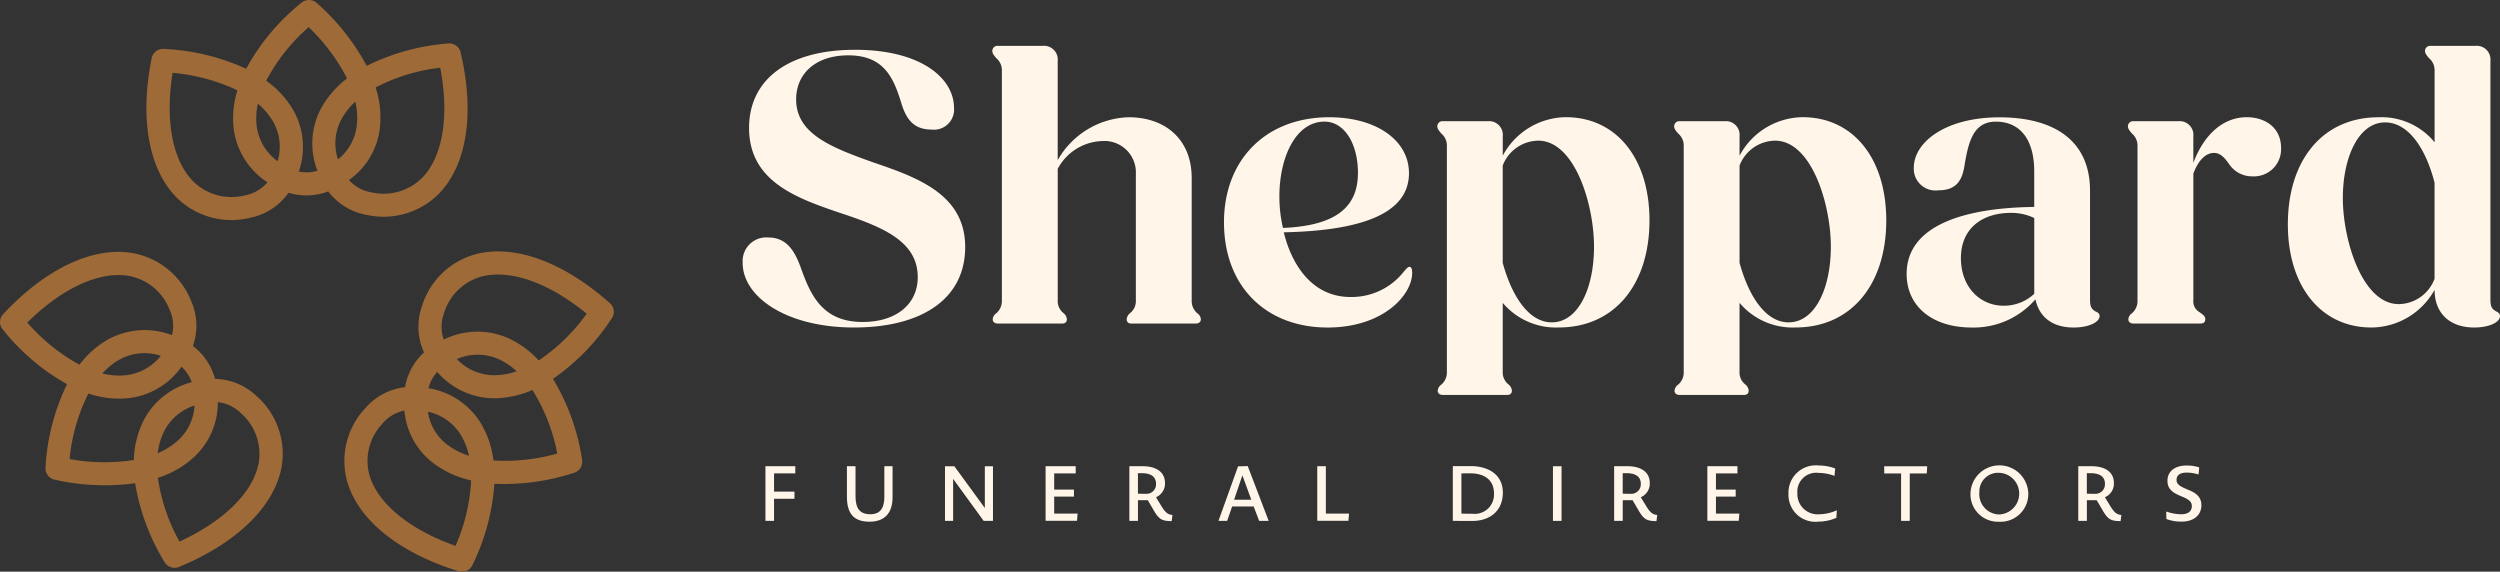
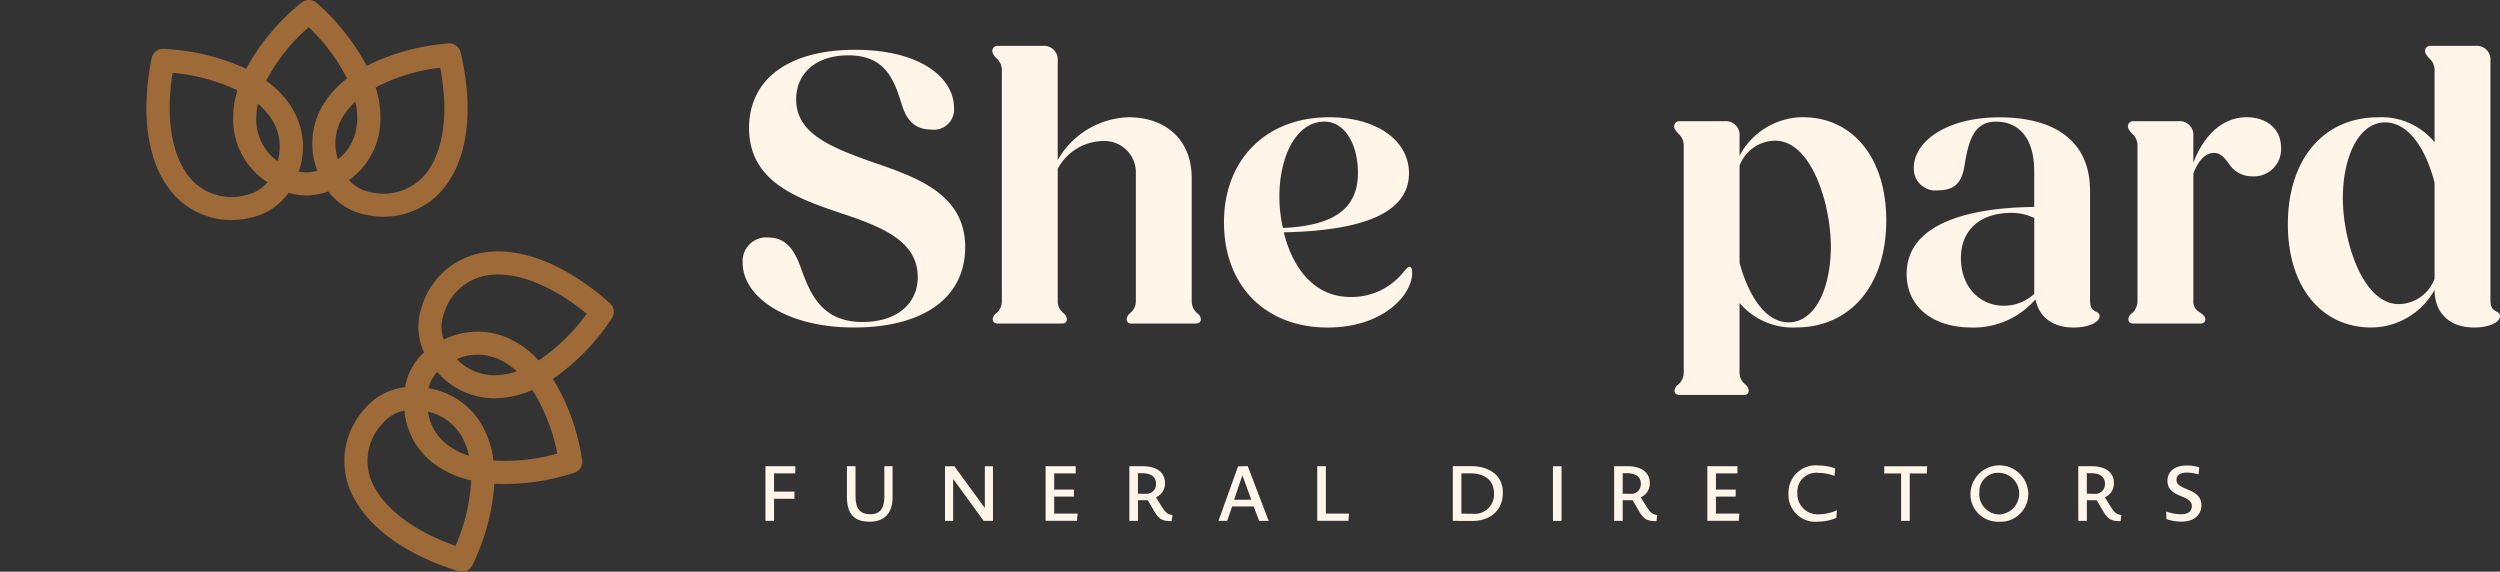
<svg xmlns="http://www.w3.org/2000/svg" id="Logo_Stacked" data-name="Logo Stacked" width="265.835" height="60.788" viewBox="0 0 265.835 60.788">
  <rect x="0" y="0" width="265.835" height="60.788" fill="#333333" stroke="none" />
  <path id="Path_1" data-name="Path 1" d="M280.544,99.129a2.511,2.511,0,0,1,2.715-2.7c1.909,0,2.8,1.351,3.476,3.247,1.018,2.828,2.249,5.737,6.571,5.737,3.52,0,5.851-1.856,5.851-4.769,0-3.8-3.688-5.314-8.141-6.791-4.747-1.6-9.793-3.377-9.793-9.07,0-5.188,4.2-8.313,11.277-8.313s10.513,3.08,10.513,6.16A2.139,2.139,0,0,1,300.6,84.95c-1.865,0-2.67-1.1-3.181-2.783-.806-2.616-1.783-5.106-5.639-5.106-3.52,0-5.553,1.982-5.553,4.683,0,3.67,3.729,5.106,8.223,6.709,4.706,1.6,9.752,3.418,9.752,8.984S299.533,106,292.369,106s-11.829-3.247-11.829-6.876Z" transform="translate(-201.57 -71.176)" fill="#fff5e9" />
  <path id="Path_2" data-name="Path 2" d="M351.765,104.408a.841.841,0,0,1,.38-.631,1.7,1.7,0,0,0,.593-1.351V77.915a1.657,1.657,0,0,0-.593-1.265c-.254-.3-.425-.508-.425-.761a.545.545,0,0,1,.593-.549h4.792a1.458,1.458,0,0,1,1.57,1.6V87.49a8.976,8.976,0,0,1,7.548-4.557c3.9,0,6.7,2.364,6.7,6.453v13.037a1.71,1.71,0,0,0,.593,1.351.842.842,0,0,1,.38.631c0,.3-.213.464-.552.464h-6.825c-.339,0-.507-.167-.507-.464a.929.929,0,0,1,.339-.631,1.6,1.6,0,0,0,.634-1.351V88.963a3.342,3.342,0,0,0-3.561-3.5,5.555,5.555,0,0,0-4.747,2.954v14.005a1.611,1.611,0,0,0,.634,1.351.944.944,0,0,1,.339.631c0,.3-.172.464-.511.464h-6.825c-.339,0-.552-.167-.552-.464Z" transform="translate(-246.205 -70.465)" fill="#fff5e9" />
  <path id="Path_3" data-name="Path 3" d="M417.78,106.981c0-6.665,4.453-11.181,11.192-11.181,5,0,8.48,2.446,8.48,5.949,0,4.386-5.258,6.116-13.314,6.286.891,3.629,3.136,6.876,7.078,6.876a7.046,7.046,0,0,0,5.724-2.742c.3-.338.425-.464.552-.464.168,0,.3.126.3.631,0,2.4-3.136,5.823-8.987,5.823-6.571,0-11.024-4.386-11.024-11.181Zm6.276.59c5.892-.252,7.969-2.4,7.969-5.863,0-3.039-1.4-5.444-3.561-5.444-3.01,0-4.792,3.711-4.792,7.975a14.9,14.9,0,0,0,.38,3.332Z" transform="translate(-287.63 -83.332)" fill="#fff5e9" />
-   <path id="Path_4" data-name="Path 4" d="M478.655,124.862a.854.854,0,0,1,.38-.635,1.693,1.693,0,0,0,.593-1.351V98.788a1.657,1.657,0,0,0-.593-1.265c-.254-.3-.425-.508-.425-.761a.545.545,0,0,1,.593-.549H484a1.458,1.458,0,0,1,1.57,1.6v2.067a7.7,7.7,0,0,1,6.7-4.093c5.385,0,8.9,4.386,8.9,10.97,0,6.921-3.815,11.389-9.625,11.389a7.386,7.386,0,0,1-5.978-2.616v7.34a1.61,1.61,0,0,0,.634,1.351.945.945,0,0,1,.339.635c0,.3-.172.464-.511.464H479.2c-.339,0-.552-.167-.552-.464Zm6.91-23.921v10.335c.932,3.418,2.715,6.327,5.214,6.327,2.8,0,4.494-3.585,4.494-8.056s-2.036-11.263-5.937-11.263a4.1,4.1,0,0,0-3.774,2.657Z" transform="translate(-325.775 -83.326)" fill="#fff5e9" />
  <path id="Path_5" data-name="Path 5" d="M546.185,124.862a.854.854,0,0,1,.38-.635,1.693,1.693,0,0,0,.593-1.351V98.788a1.657,1.657,0,0,0-.593-1.265c-.254-.3-.425-.508-.425-.761a.545.545,0,0,1,.593-.549h4.792a1.458,1.458,0,0,1,1.57,1.6v2.067a7.7,7.7,0,0,1,6.7-4.093c5.385,0,8.9,4.386,8.9,10.97,0,6.921-3.815,11.389-9.625,11.389a7.386,7.386,0,0,1-5.978-2.616v7.34a1.611,1.611,0,0,0,.634,1.351.944.944,0,0,1,.339.635c0,.3-.171.464-.511.464h-6.825c-.339,0-.552-.167-.552-.464Zm6.91-23.921v10.335c.932,3.418,2.715,6.327,5.213,6.327,2.8,0,4.494-3.585,4.494-8.056s-2.036-11.263-5.937-11.263a4.1,4.1,0,0,0-3.774,2.657Z" transform="translate(-368.121 -83.326)" fill="#fff5e9" />
  <path id="Path_6" data-name="Path 6" d="M612.43,112.472c0-5.273,6.358-7.047,13.567-7.129v-3.756c0-3.711-1.738-5.314-4.069-5.314s-2.883,1.982-3.307,4.431c-.213,1.477-.638,2.869-2.8,2.869a2.31,2.31,0,0,1-2.629-2.4c0-2.7,3.349-5.359,9.114-5.359s9.625,2.446,9.625,7.8v11.6c0,.8.213,1.013.552,1.225.3.126.466.252.466.5,0,.675-1.186,1.225-2.756,1.225-2.2,0-3.647-1.054-4.069-2.995a8.675,8.675,0,0,1-6.783,2.995c-4.114,0-6.91-2.193-6.91-5.7Zm10.3,3.373A4.7,4.7,0,0,0,626,114.58v-8.057a5.549,5.549,0,0,0-2.458-.549c-3.181,0-5.34,1.729-5.34,4.809S620.235,115.846,622.734,115.846Z" transform="translate(-409.69 -83.338)" fill="#fff5e9" />
  <path id="Path_7" data-name="Path 7" d="M675.575,117.282a.842.842,0,0,1,.38-.631,1.7,1.7,0,0,0,.593-1.351V98.8a1.657,1.657,0,0,0-.593-1.265c-.253-.3-.425-.508-.425-.761a.545.545,0,0,1,.593-.549h4.792a1.458,1.458,0,0,1,1.57,1.6v2.828c1.145-3.039,3.181-4.85,5.68-4.85,1.992,0,3.647,1.139,3.647,3.247a2.886,2.886,0,0,1-3.054,3.039,2.915,2.915,0,0,1-2.5-1.351c-.466-.635-.891-1.139-1.57-1.139-.805,0-1.611.635-2.2,2.193v13.5a1.283,1.283,0,0,0,.634,1.225c.425.3.637.464.637.761s-.168.464-.511.464h-7.123c-.339,0-.552-.167-.552-.464Z" transform="translate(-449.259 -83.338)" fill="#fff5e9" />
  <path id="Path_8" data-name="Path 8" d="M721.13,94.325c0-6.917,3.774-11.389,9.625-11.389a7.294,7.294,0,0,1,5.978,2.657V77.915a1.657,1.657,0,0,0-.593-1.265c-.253-.3-.425-.508-.425-.761a.545.545,0,0,1,.593-.549H741.1a1.458,1.458,0,0,1,1.57,1.6v25.4c0,.8.213,1.013.593,1.225.253.126.425.252.425.5,0,.675-1.145,1.225-2.756,1.225-2.584,0-4.2-1.518-4.2-4.008a7.745,7.745,0,0,1-6.7,4.008C724.651,105.295,721.13,100.909,721.13,94.325Zm11.784,8.48a4.131,4.131,0,0,0,3.815-2.7V89.894c-.891-3.5-2.715-6.413-5.258-6.413-2.756,0-4.494,3.585-4.494,8.057s2.077,11.263,5.937,11.263Z" transform="translate(-477.853 -70.465)" fill="#fff5e9" />
  <path id="Path_9" data-name="Path 9" d="M287.954,198.492h2.17v.761h-2.17V201.6h-.914V195.79h3.174v.761h-2.26v1.937Z" transform="translate(-205.646 -146.216)" fill="#fff5e9" />
  <path id="Path_10" data-name="Path 10" d="M312.679,201.69c-1.7,0-2.409-.876-2.409-2.668V195.79h.914v3.177c0,1.221.388,1.93,1.578,1.93,1.078,0,1.488-.687,1.488-1.848V195.79h.873V199.1C315.122,200.714,314.331,201.69,312.679,201.69Z" transform="translate(-220.213 -146.216)" fill="#fff5e9" />
  <path id="Path_11" data-name="Path 11" d="M338.22,195.8h1l3.241,4.442V195.8h.865v5.811h-.988l-3.248-4.468v4.468h-.865V195.8Z" transform="translate(-237.74 -146.223)" fill="#fff5e9" />
  <path id="Path_12" data-name="Path 12" d="M366.92,201.6V195.79h3.2v.761h-2.286v1.726h2.1v.746h-2.1v1.807h2.491l-.067.768H366.92Z" transform="translate(-255.737 -146.216)" fill="#fff5e9" />
  <path id="Path_13" data-name="Path 13" d="M393.34,200.392l-.582-.991h-1.044v2.2H390.8V195.79h1.413c1.4,0,2.375.59,2.375,1.785a1.57,1.57,0,0,1-.955,1.514l.533.876c.5.828.764.957,1.216,1.013l-.082.653c-1.037-.022-1.339-.148-1.965-1.243Zm-1.2-3.856h-.429v2.175s.418.015.847.015a1.015,1.015,0,0,0,1.078-1.072c0-.8-.626-1.121-1.5-1.121Z" transform="translate(-270.711 -146.216)" fill="#fff5e9" />
  <path id="Path_14" data-name="Path 14" d="M419.951,200.047h-2.286l-.533,1.529h-.921l2.081-5.793,1.029-.033,2.226,5.826h-1.011Zm-2.07-.72H419.7l-.947-2.594-.88,2.594Z" transform="translate(-286.645 -146.191)" fill="#fff5e9" />
  <path id="Path_15" data-name="Path 15" d="M444.374,201.6V195.79h.914v5.04h2.465l-.067.768H444.37Z" transform="translate(-304.304 -146.216)" fill="#fff5e9" />
  <path id="Path_16" data-name="Path 16" d="M485.07,201.6c-.682,0-1.275,0-2.04-.015v-5.811c.615-.007,1.044-.007,1.9-.007,1.9,0,3.42.917,3.42,2.813s-1.309,3.021-3.282,3.021Zm-.157-5.062c-.47,0-.7,0-.97.007v4.271c.388.015.69.015,1.145.015a2.056,2.056,0,0,0,2.32-2.16c0-1.5-1.119-2.134-2.491-2.134Z" transform="translate(-328.546 -146.204)" fill="#fff5e9" />
  <path id="Path_17" data-name="Path 17" d="M511.58,195.8h.914v5.811h-.914Z" transform="translate(-346.449 -146.223)" fill="#fff5e9" />
  <path id="Path_18" data-name="Path 18" d="M531.57,200.392l-.582-.991h-1.044v2.2h-.914V195.79h1.413c1.4,0,2.376.59,2.376,1.785a1.57,1.57,0,0,1-.955,1.514l.533.876c.5.828.764.957,1.216,1.013l-.082.653c-1.037-.022-1.339-.148-1.965-1.243Zm-1.2-3.856h-.429v2.175s.417.015.846.015a1.015,1.015,0,0,0,1.078-1.072c0-.8-.627-1.121-1.5-1.121Z" transform="translate(-357.392 -146.216)" fill="#fff5e9" />
  <path id="Path_19" data-name="Path 19" d="M555.61,201.6V195.79h3.2v.761h-2.286v1.726h2.1v.746h-2.1v1.807h2.491l-.067.768H555.61Z" transform="translate(-374.06 -146.216)" fill="#fff5e9" />
  <path id="Path_20" data-name="Path 20" d="M581.929,201.551a2.863,2.863,0,0,1-3.189-2.969,2.9,2.9,0,0,1,3.215-3,4.931,4.931,0,0,1,1.753.319l-.075.787a4.92,4.92,0,0,0-1.708-.319,2,2,0,0,0-2.238,2.16,2.152,2.152,0,0,0,2.32,2.241,4.669,4.669,0,0,0,1.876-.427l-.048.8a4.767,4.767,0,0,1-1.9.408Z" transform="translate(-388.564 -146.084)" fill="#fff5e9" />
  <path id="Path_21" data-name="Path 21" d="M608.755,196.568v5.04h-.921v-5.04H606.04V195.8h4.572l-.048.768Z" transform="translate(-405.683 -146.223)" fill="#fff5e9" />
  <path id="Path_22" data-name="Path 22" d="M633.635,201.54a2.909,2.909,0,0,1-2.995-3.062,3.075,3.075,0,0,1,6.142-.022A2.948,2.948,0,0,1,633.635,201.54Zm.022-5.2a1.986,1.986,0,0,0-2.073,2.063,2.158,2.158,0,0,0,2.055,2.364h.067a2.215,2.215,0,0,0-.049-4.427Z" transform="translate(-421.109 -146.065)" fill="#fff5e9" />
  <path id="Path_23" data-name="Path 23" d="M663.91,200.392l-.582-.991h-1.044v2.2h-.914V195.79h1.413c1.4,0,2.375.59,2.375,1.785a1.57,1.57,0,0,1-.955,1.514l.533.876c.5.828.765.957,1.216,1.013l-.082.653c-1.037-.022-1.339-.148-1.965-1.243Zm-1.2-3.856h-.429v2.175s.418.015.847.015a1.015,1.015,0,0,0,1.078-1.072c0-.8-.627-1.121-1.5-1.121Z" transform="translate(-440.379 -146.216)" fill="#fff5e9" />
  <path id="Path_24" data-name="Path 24" d="M688.054,201.545a4.543,4.543,0,0,1-1.589-.278l-.015-.8a4.773,4.773,0,0,0,1.589.293c.873,0,1.134-.434,1.134-.85,0-.345-.13-.623-.839-.943l-.444-.189c-1.037-.427-1.317-.943-1.309-1.6,0-.85.641-1.6,2.04-1.6a4.2,4.2,0,0,1,1.339.2l-.074.753a4.22,4.22,0,0,0-1.227-.2c-.813,0-1.111.327-1.111.761,0,.353.149.6.906.924l.436.189c1.018.408,1.3.957,1.3,1.614,0,.794-.552,1.726-2.137,1.726Z" transform="translate(-456.106 -146.078)" fill="#fff5e9" />
  <path id="Path_25" data-name="Path 25" d="M133.99,85.065l.071.011a8.288,8.288,0,0,0,7.63-2.334c2.939-3.091,3.759-8.55,2.249-14.974a1.231,1.231,0,0,0-1.32-.943,23.521,23.521,0,0,0-8.667,2.379,23.822,23.822,0,0,0-5.307-6.68,1.237,1.237,0,0,0-1.626-.033,23.134,23.134,0,0,0-5.885,7.025,23.519,23.519,0,0,0-8.756-2.112,1.233,1.233,0,0,0-1.29.983c-1.3,6.468-.31,11.9,2.726,14.892a8.292,8.292,0,0,0,7.7,2.093l.071-.015a6.553,6.553,0,0,0,4.054-2.657,6.546,6.546,0,0,0,4.225-.145,6.556,6.556,0,0,0,4.121,2.509ZM131.264,74.89a7.15,7.15,0,0,1,1.48-1.874,7.289,7.289,0,0,1,.127,2.735,5.39,5.39,0,0,1-1.973,3.4,5.428,5.428,0,0,1,.365-4.26ZM141.769,69.4c.981,5.065.3,9.374-1.868,11.66a5.806,5.806,0,0,1-5.426,1.6.3.3,0,0,1-.056-.011,4.113,4.113,0,0,1-2.353-1.3,7.888,7.888,0,0,0,3.248-5.218A10.251,10.251,0,0,0,134.9,71.5a19.96,19.96,0,0,1,6.873-2.1Zm-20.682,13.56-.056.011a5.817,5.817,0,0,1-5.475-1.429c-2.245-2.215-3.058-6.5-2.241-11.593a20.13,20.13,0,0,1,6.892,1.859,9.9,9.9,0,0,0-.406,4.008,8,8,0,0,0,3.6,5.771,4.1,4.1,0,0,1-2.312,1.373Zm2.9-7.856a5.422,5.422,0,0,1,.5,4.242,5.46,5.46,0,0,1-2.241-3.807,7.085,7.085,0,0,1,.138-2.308,7.234,7.234,0,0,1,1.6,1.878Zm2.745,5.34a7.93,7.93,0,0,0-.6-6.557,10.069,10.069,0,0,0-2.864-3.1,19.639,19.639,0,0,1,4.516-5.693,20.348,20.348,0,0,1,4.08,5.451,10.047,10.047,0,0,0-2.771,3.2,7.932,7.932,0,0,0-.377,6.617,4.1,4.1,0,0,1-1.977.085Z" transform="translate(-94.961 -62.203)" fill="#9e6a38" />
-   <path id="Path_26" data-name="Path 26" d="M96.1,149.752a6.569,6.569,0,0,0-4.453-1.863,6.515,6.515,0,0,0-2.353-3.5,6.484,6.484,0,0,0-.205-4.828c-.011-.022-.019-.045-.03-.067a8.251,8.251,0,0,0-6.209-4.991c-4.218-.7-9.226,1.674-13.735,6.505a1.217,1.217,0,0,0-.048,1.614,23.324,23.324,0,0,0,6.843,5.834,23.008,23.008,0,0,0-2.286,8.858,1.227,1.227,0,0,0,.977,1.291,24.027,24.027,0,0,0,8.551.378,23.256,23.256,0,0,0,3.129,8.387,1.24,1.24,0,0,0,1.54.516c6.116-2.538,10.088-6.39,10.893-10.569a8.193,8.193,0,0,0-2.555-7.522l-.052-.052Zm-6.631.965a5.367,5.367,0,0,1-1.615,3.577,7.381,7.381,0,0,1-2.3,1.492,7.04,7.04,0,0,1,.66-2.282,5.466,5.466,0,0,1,3.259-2.787ZM71.683,141.9c3.673-3.637,7.641-5.485,10.763-4.969a5.793,5.793,0,0,1,4.367,3.585c.007.019.015.037.022.052a4.057,4.057,0,0,1,.235,2.672,8.073,8.073,0,0,0-6.81.464,10.012,10.012,0,0,0-3.028,2.672,19.9,19.9,0,0,1-5.545-4.475Zm14.2,3.529a5.492,5.492,0,0,1-3.752,2.074,7.247,7.247,0,0,1-2.465-.193,7.1,7.1,0,0,1,1.8-1.462,5.508,5.508,0,0,1,4.415-.416Zm-9.7,10.988a19.539,19.539,0,0,1,2-6.973,10.082,10.082,0,0,0,4.2.5,8.006,8.006,0,0,0,5.7-3.347,4.088,4.088,0,0,1,1.085,1.644A8,8,0,0,0,84,152.412a10.007,10.007,0,0,0-.985,4.1,20.33,20.33,0,0,1-6.828-.1Zm20.1.449c-.593,3.091-3.711,6.157-8.413,8.324a19.682,19.682,0,0,1-2.3-6.776,10.313,10.313,0,0,0,4.016-2.375,7.893,7.893,0,0,0,2.357-5.674,4.121,4.121,0,0,1,2.431,1.143.427.427,0,0,1,.041.041A5.764,5.764,0,0,1,96.285,156.865Z" transform="translate(-68.782 -107.6)" fill="#9e6a38" />
  <path id="Path_27" data-name="Path 27" d="M195.393,141.348a1.224,1.224,0,0,0-.2-1.6c-4.941-4.394-10.151-6.294-14.283-5.21a8.234,8.234,0,0,0-5.713,5.544c-.007.022-.015.045-.022.071a6.5,6.5,0,0,0,.246,4.824,6.48,6.48,0,0,0-2.018,3.7,6.564,6.564,0,0,0-4.259,2.264.638.638,0,0,1-.048.056,8.185,8.185,0,0,0-1.842,7.726c1.19,4.086,5.5,7.555,11.833,9.519a1.234,1.234,0,0,0,1.484-.653,23.284,23.284,0,0,0,2.331-8.639,24,24,0,0,0,8.477-1.169,1.223,1.223,0,0,0,.85-1.377,23.049,23.049,0,0,0-3.1-8.609A23.314,23.314,0,0,0,195.393,141.348Zm-16.618,24.2c-4.885-1.726-8.271-4.49-9.155-7.511a5.749,5.749,0,0,1,1.361-5.466c.011-.015.026-.03.037-.045a4.1,4.1,0,0,1,2.316-1.362,7.894,7.894,0,0,0,2.875,5.433,10.372,10.372,0,0,0,4.222,1.993,19.68,19.68,0,0,1-1.66,6.962Zm-2.942-14.265a5.459,5.459,0,0,1,3.5,2.471,7.144,7.144,0,0,1,.869,2.212,7.375,7.375,0,0,1-2.431-1.273,5.372,5.372,0,0,1-1.939-3.414Zm13.761,4.449a20.393,20.393,0,0,1-6.791.735,10.019,10.019,0,0,0-1.365-4,8.017,8.017,0,0,0-5.542-3.678,4.126,4.126,0,0,1,.925-1.74,8.028,8.028,0,0,0,5.986,2.806,10.2,10.2,0,0,0,4.136-.883,19.6,19.6,0,0,1,2.644,6.758Zm-10.681-10.046a5.5,5.5,0,0,1,4.434.007,7.1,7.1,0,0,1,1.928,1.291,7.189,7.189,0,0,1-2.435.419A5.486,5.486,0,0,1,178.913,145.686Zm8.7.145a10,10,0,0,0-3.267-2.382,8.068,8.068,0,0,0-6.825.167,4.05,4.05,0,0,1-.015-2.679c.007-.019.011-.037.019-.056a5.778,5.778,0,0,1,4.013-3.971c3.058-.8,7.183.672,11.18,3.952A19.9,19.9,0,0,1,187.614,145.831Z" transform="translate(-130.333 -107.505)" fill="#9e6a38" />
</svg>